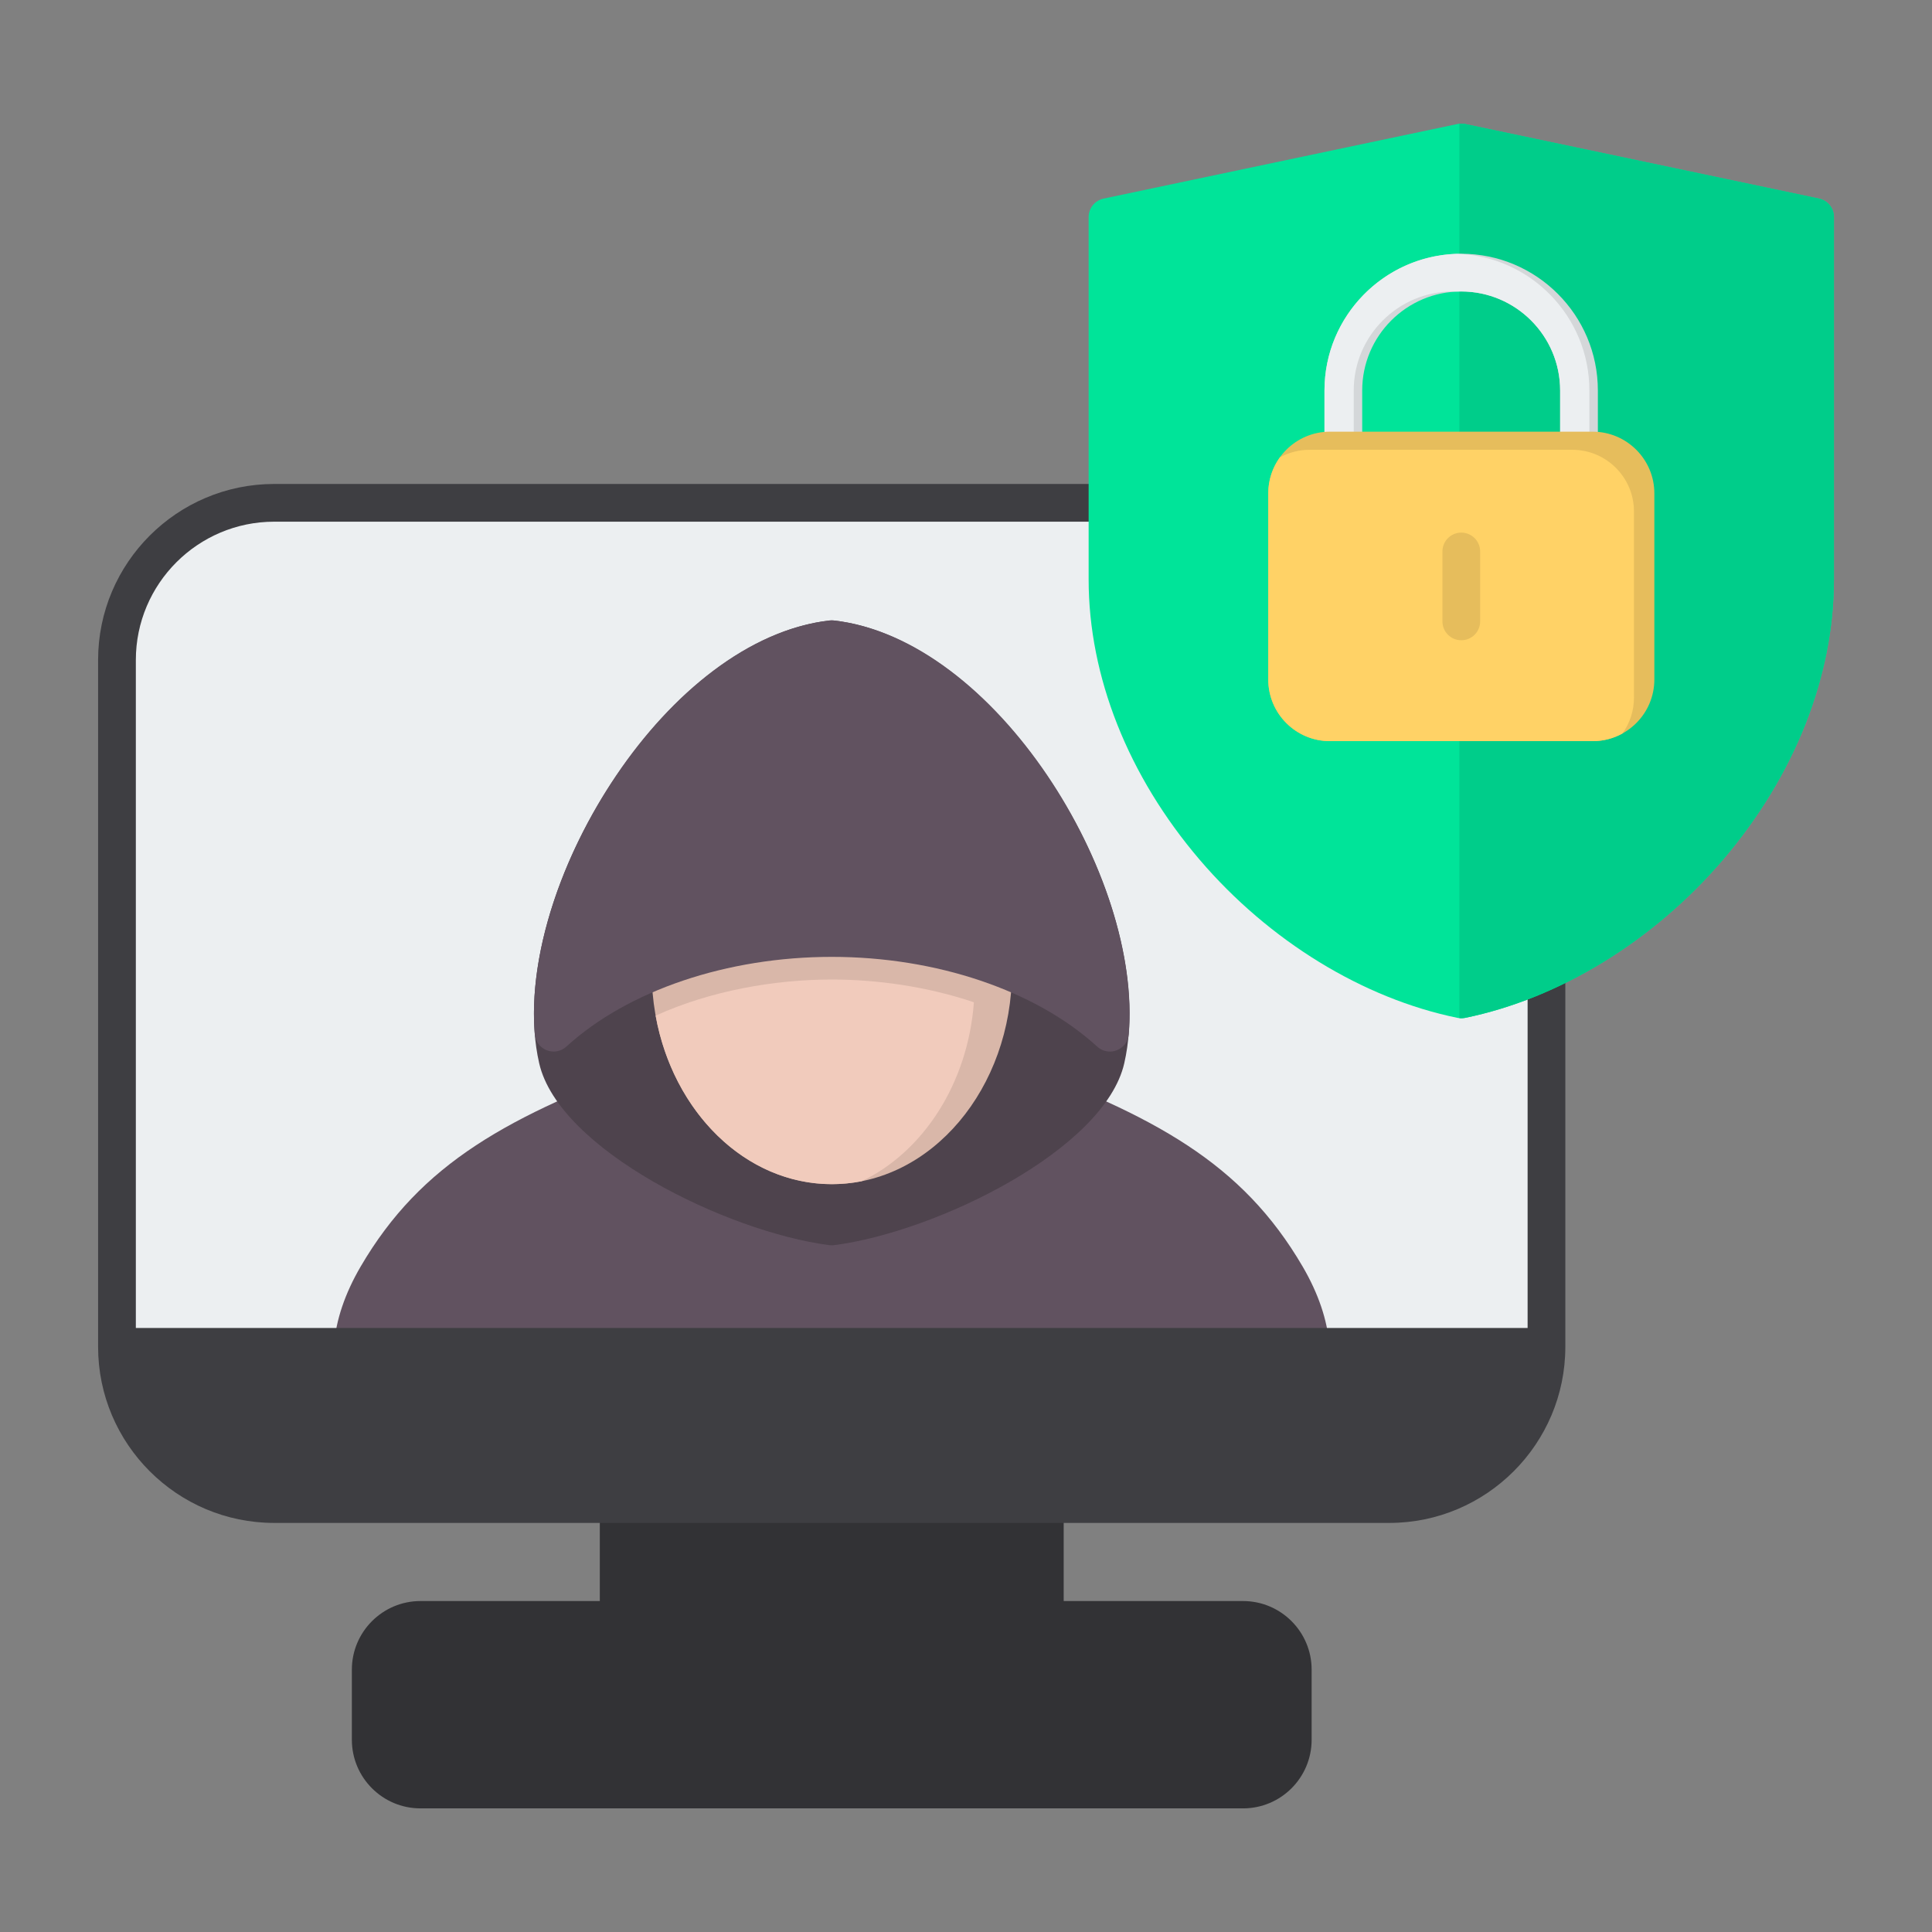
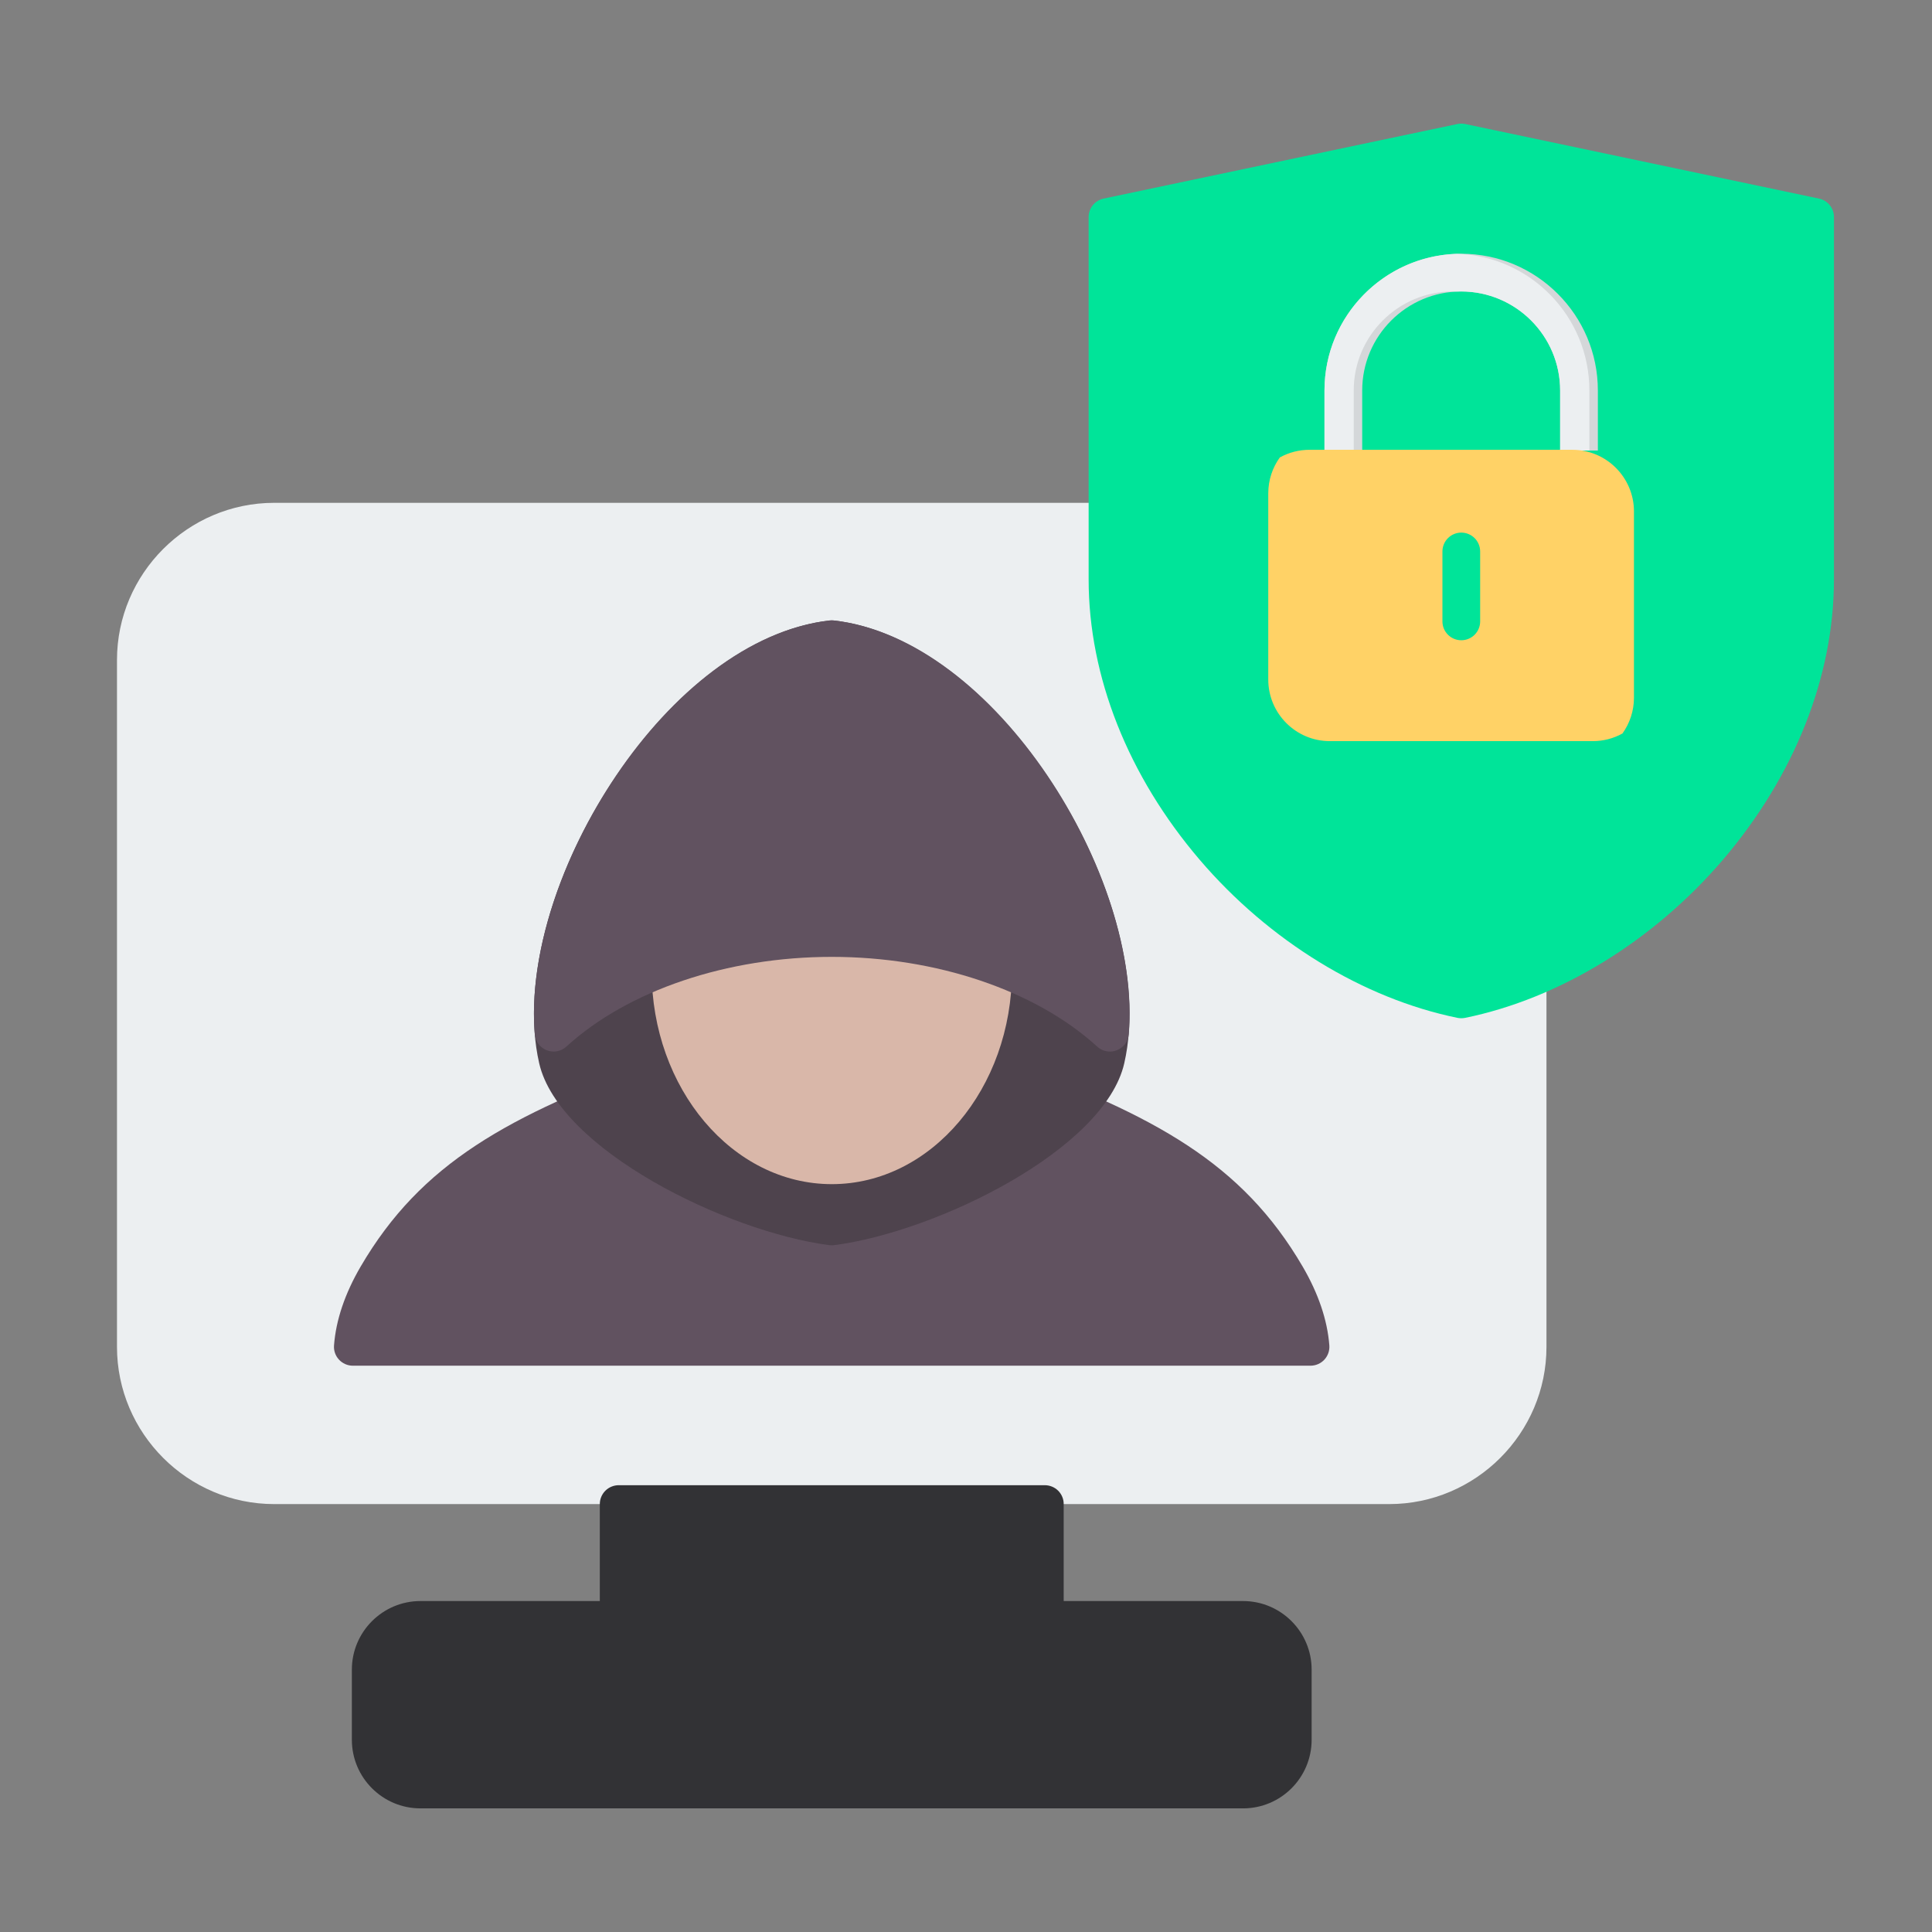
<svg xmlns="http://www.w3.org/2000/svg" width="80" height="80" viewBox="0 0 80 80" fill="none">
  <rect x="0" y="0" width="80" height="80" fill="#808080" stroke="none" />
  <g clip-path="url(#clip0_483_2704)">
    <path fill-rule="evenodd" clip-rule="evenodd" d="M11.354 20.821H57.524C61.106 20.821 64.036 23.75 64.036 27.331V55.77C64.036 59.35 61.106 62.281 57.524 62.281H11.354C7.773 62.281 4.844 59.35 4.844 55.77V27.331C4.844 23.75 7.773 20.821 11.354 20.821Z" fill="#ECEFF1" />
    <path fill-rule="evenodd" clip-rule="evenodd" d="M51.473 74.881H17.409C15.844 74.881 14.57 73.608 14.57 72.041V69.135C14.57 67.57 15.844 66.296 17.409 66.296H24.837V62.281C24.837 62.178 24.857 62.076 24.897 61.981C24.936 61.887 24.994 61.8 25.066 61.728C25.139 61.655 25.225 61.598 25.32 61.559C25.415 61.52 25.516 61.499 25.619 61.499H43.264C43.367 61.499 43.469 61.52 43.564 61.559C43.658 61.598 43.745 61.655 43.817 61.728C43.89 61.8 43.947 61.887 43.986 61.981C44.026 62.076 44.046 62.178 44.045 62.281V66.296H51.473C53.039 66.296 54.312 67.57 54.312 69.135V72.041C54.312 73.608 53.039 74.881 51.473 74.881Z" fill="#323235" />
    <path fill-rule="evenodd" clip-rule="evenodd" d="M54.266 56.551H14.61C14.502 56.551 14.396 56.528 14.297 56.485C14.199 56.442 14.11 56.379 14.037 56.3C13.963 56.221 13.907 56.128 13.872 56.026C13.836 55.924 13.822 55.816 13.831 55.708C13.911 54.658 14.283 53.561 14.933 52.447C17.443 48.15 21.045 46.205 27.232 43.925C27.319 43.894 27.41 43.877 27.502 43.877H41.373C41.465 43.877 41.557 43.894 41.642 43.925C47.83 46.205 51.432 48.15 53.941 52.447C54.591 53.561 54.963 54.658 55.045 55.708C55.053 55.816 55.039 55.924 55.004 56.026C54.968 56.127 54.912 56.221 54.84 56.3C54.766 56.379 54.678 56.442 54.579 56.485C54.48 56.528 54.374 56.55 54.266 56.551Z" fill="#615260" />
-     <path fill-rule="evenodd" clip-rule="evenodd" d="M63.255 54.988V27.33C63.255 24.172 60.684 21.602 57.525 21.602H11.355C8.195 21.602 5.625 24.172 5.625 27.33V54.988H63.255ZM4.062 55.77V27.33C4.062 23.31 7.334 20.04 11.355 20.04H57.525C61.545 20.04 64.817 23.31 64.817 27.33V55.77C64.817 59.789 61.545 63.061 57.525 63.061H11.355C7.334 63.061 4.062 59.789 4.062 55.77Z" fill="#3E3E42" />
    <path fill-rule="evenodd" clip-rule="evenodd" d="M34.441 51.566C34.407 51.566 34.371 51.565 34.339 51.56C30.067 51.001 23.142 47.592 22.327 44.029C21.547 40.626 22.904 35.802 25.784 31.742C28.273 28.231 31.397 26.026 34.353 25.693C34.411 25.687 34.469 25.687 34.527 25.693C37.483 26.026 40.606 28.231 43.095 31.742C45.975 35.802 47.333 40.626 46.553 44.029C45.737 47.592 38.812 51.001 34.541 51.56C34.508 51.565 34.474 51.566 34.441 51.566Z" fill="#4E434D" />
    <path fill-rule="evenodd" clip-rule="evenodd" d="M34.444 49.033C30.33 49.033 26.984 45.074 26.984 40.208C26.984 35.341 30.33 31.382 34.444 31.382C38.557 31.382 41.903 35.341 41.903 40.208C41.903 45.074 38.557 49.033 34.444 49.033Z" fill="#D9B7A9" />
-     <path fill-rule="evenodd" clip-rule="evenodd" d="M34.443 49.033C30.865 49.033 27.868 46.037 27.148 42.055C29.436 41.019 32.074 40.56 34.443 40.56C36.339 40.56 38.405 40.854 40.327 41.502C40.077 44.867 38.224 47.697 35.679 48.912C35.272 48.992 34.858 49.033 34.443 49.033Z" fill="#F1CBBC" />
    <path fill-rule="evenodd" clip-rule="evenodd" d="M45.962 43.543C45.766 43.543 45.578 43.47 45.433 43.338C42.885 41.012 38.776 39.622 34.443 39.622C30.108 39.622 25.999 41.011 23.451 43.338C23.343 43.437 23.21 43.503 23.066 43.53C22.922 43.556 22.774 43.542 22.638 43.488C22.502 43.435 22.384 43.345 22.297 43.228C22.21 43.111 22.157 42.973 22.145 42.828C21.591 36.299 27.641 26.449 34.356 25.693C34.413 25.687 34.472 25.687 34.529 25.693C41.243 26.449 47.293 36.299 46.74 42.828C46.728 42.973 46.675 43.112 46.588 43.228C46.501 43.345 46.382 43.435 46.246 43.488C46.154 43.526 46.057 43.543 45.962 43.543Z" fill="#615260" />
    <path fill-rule="evenodd" clip-rule="evenodd" d="M60.51 42.163C60.457 42.163 60.405 42.157 60.353 42.148C56.442 41.348 52.55 38.963 49.679 35.604C46.712 32.133 45.078 28.012 45.078 23.993V8.986C45.078 8.807 45.14 8.634 45.253 8.495C45.366 8.356 45.523 8.26 45.698 8.223L60.348 5.135C60.455 5.113 60.564 5.113 60.67 5.135L75.32 8.223C75.495 8.26 75.653 8.356 75.765 8.495C75.878 8.634 75.94 8.807 75.94 8.986V23.993C75.94 28.012 74.306 32.133 71.341 35.604C68.468 38.963 64.576 41.348 60.666 42.148C60.614 42.157 60.561 42.163 60.51 42.163Z" fill="#00E499" />
-     <path fill-rule="evenodd" clip-rule="evenodd" d="M60.508 42.163C60.482 42.163 60.456 42.162 60.43 42.159V5.123C60.51 5.115 60.59 5.119 60.669 5.135L75.319 8.223C75.494 8.26 75.651 8.356 75.764 8.495C75.877 8.634 75.938 8.807 75.938 8.986V23.993C75.938 28.012 74.305 32.133 71.34 35.604C68.466 38.963 64.575 41.348 60.665 42.148C60.613 42.157 60.56 42.163 60.508 42.163Z" fill="#00CD8A" />
    <path fill-rule="evenodd" clip-rule="evenodd" d="M66.164 18.656H64.602V16.168C64.602 13.908 62.764 12.069 60.505 12.069C58.245 12.069 56.406 13.908 56.406 16.168V18.656H54.844V16.168C54.844 13.046 57.383 10.507 60.505 10.507C63.625 10.507 66.164 13.046 66.164 16.168L66.164 18.656Z" fill="#D4D7D9" />
    <path fill-rule="evenodd" clip-rule="evenodd" d="M65.813 18.656H64.602V16.168C64.602 13.908 62.764 12.069 60.505 12.069C60.446 12.069 60.387 12.071 60.329 12.073C60.27 12.071 60.212 12.069 60.153 12.069C57.894 12.069 56.055 13.908 56.055 16.168V18.656H54.844V16.168C54.844 13.105 57.288 10.603 60.329 10.51C63.369 10.603 65.813 13.105 65.813 16.168V18.656Z" fill="#ECEFF1" />
-     <path fill-rule="evenodd" clip-rule="evenodd" d="M65.951 30.689H55.067C53.66 30.689 52.516 29.546 52.516 28.138V20.427C52.516 19.021 53.66 17.875 55.067 17.875H65.951C67.357 17.875 68.503 19.021 68.503 20.427V28.138C68.503 29.546 67.357 30.689 65.951 30.689Z" fill="#E6BD5C" />
    <path fill-rule="evenodd" clip-rule="evenodd" d="M65.951 30.689H55.067C53.66 30.689 52.516 29.546 52.516 28.138V20.427C52.516 19.874 52.693 19.361 52.994 18.942C53.37 18.734 53.793 18.625 54.223 18.625H65.108C66.514 18.625 67.659 19.771 67.659 21.177V28.888C67.659 29.442 67.482 29.954 67.182 30.373C66.805 30.581 66.382 30.69 65.951 30.689ZM60.509 26.511C60.612 26.512 60.714 26.491 60.808 26.452C60.903 26.413 60.989 26.355 61.062 26.283C61.134 26.21 61.192 26.124 61.231 26.029C61.27 25.935 61.29 25.833 61.29 25.731V22.835C61.29 22.404 60.94 22.054 60.509 22.054C60.078 22.054 59.728 22.404 59.728 22.835V25.731C59.728 25.833 59.748 25.935 59.787 26.03C59.827 26.124 59.884 26.211 59.957 26.283C60.029 26.356 60.115 26.413 60.21 26.452C60.305 26.491 60.407 26.512 60.509 26.511Z" fill="#FFD266" />
  </g>
  <defs>
    <clipPath id="clip0_483_2704">
      <rect width="80" height="80" fill="white" />
    </clipPath>
  </defs>
</svg>